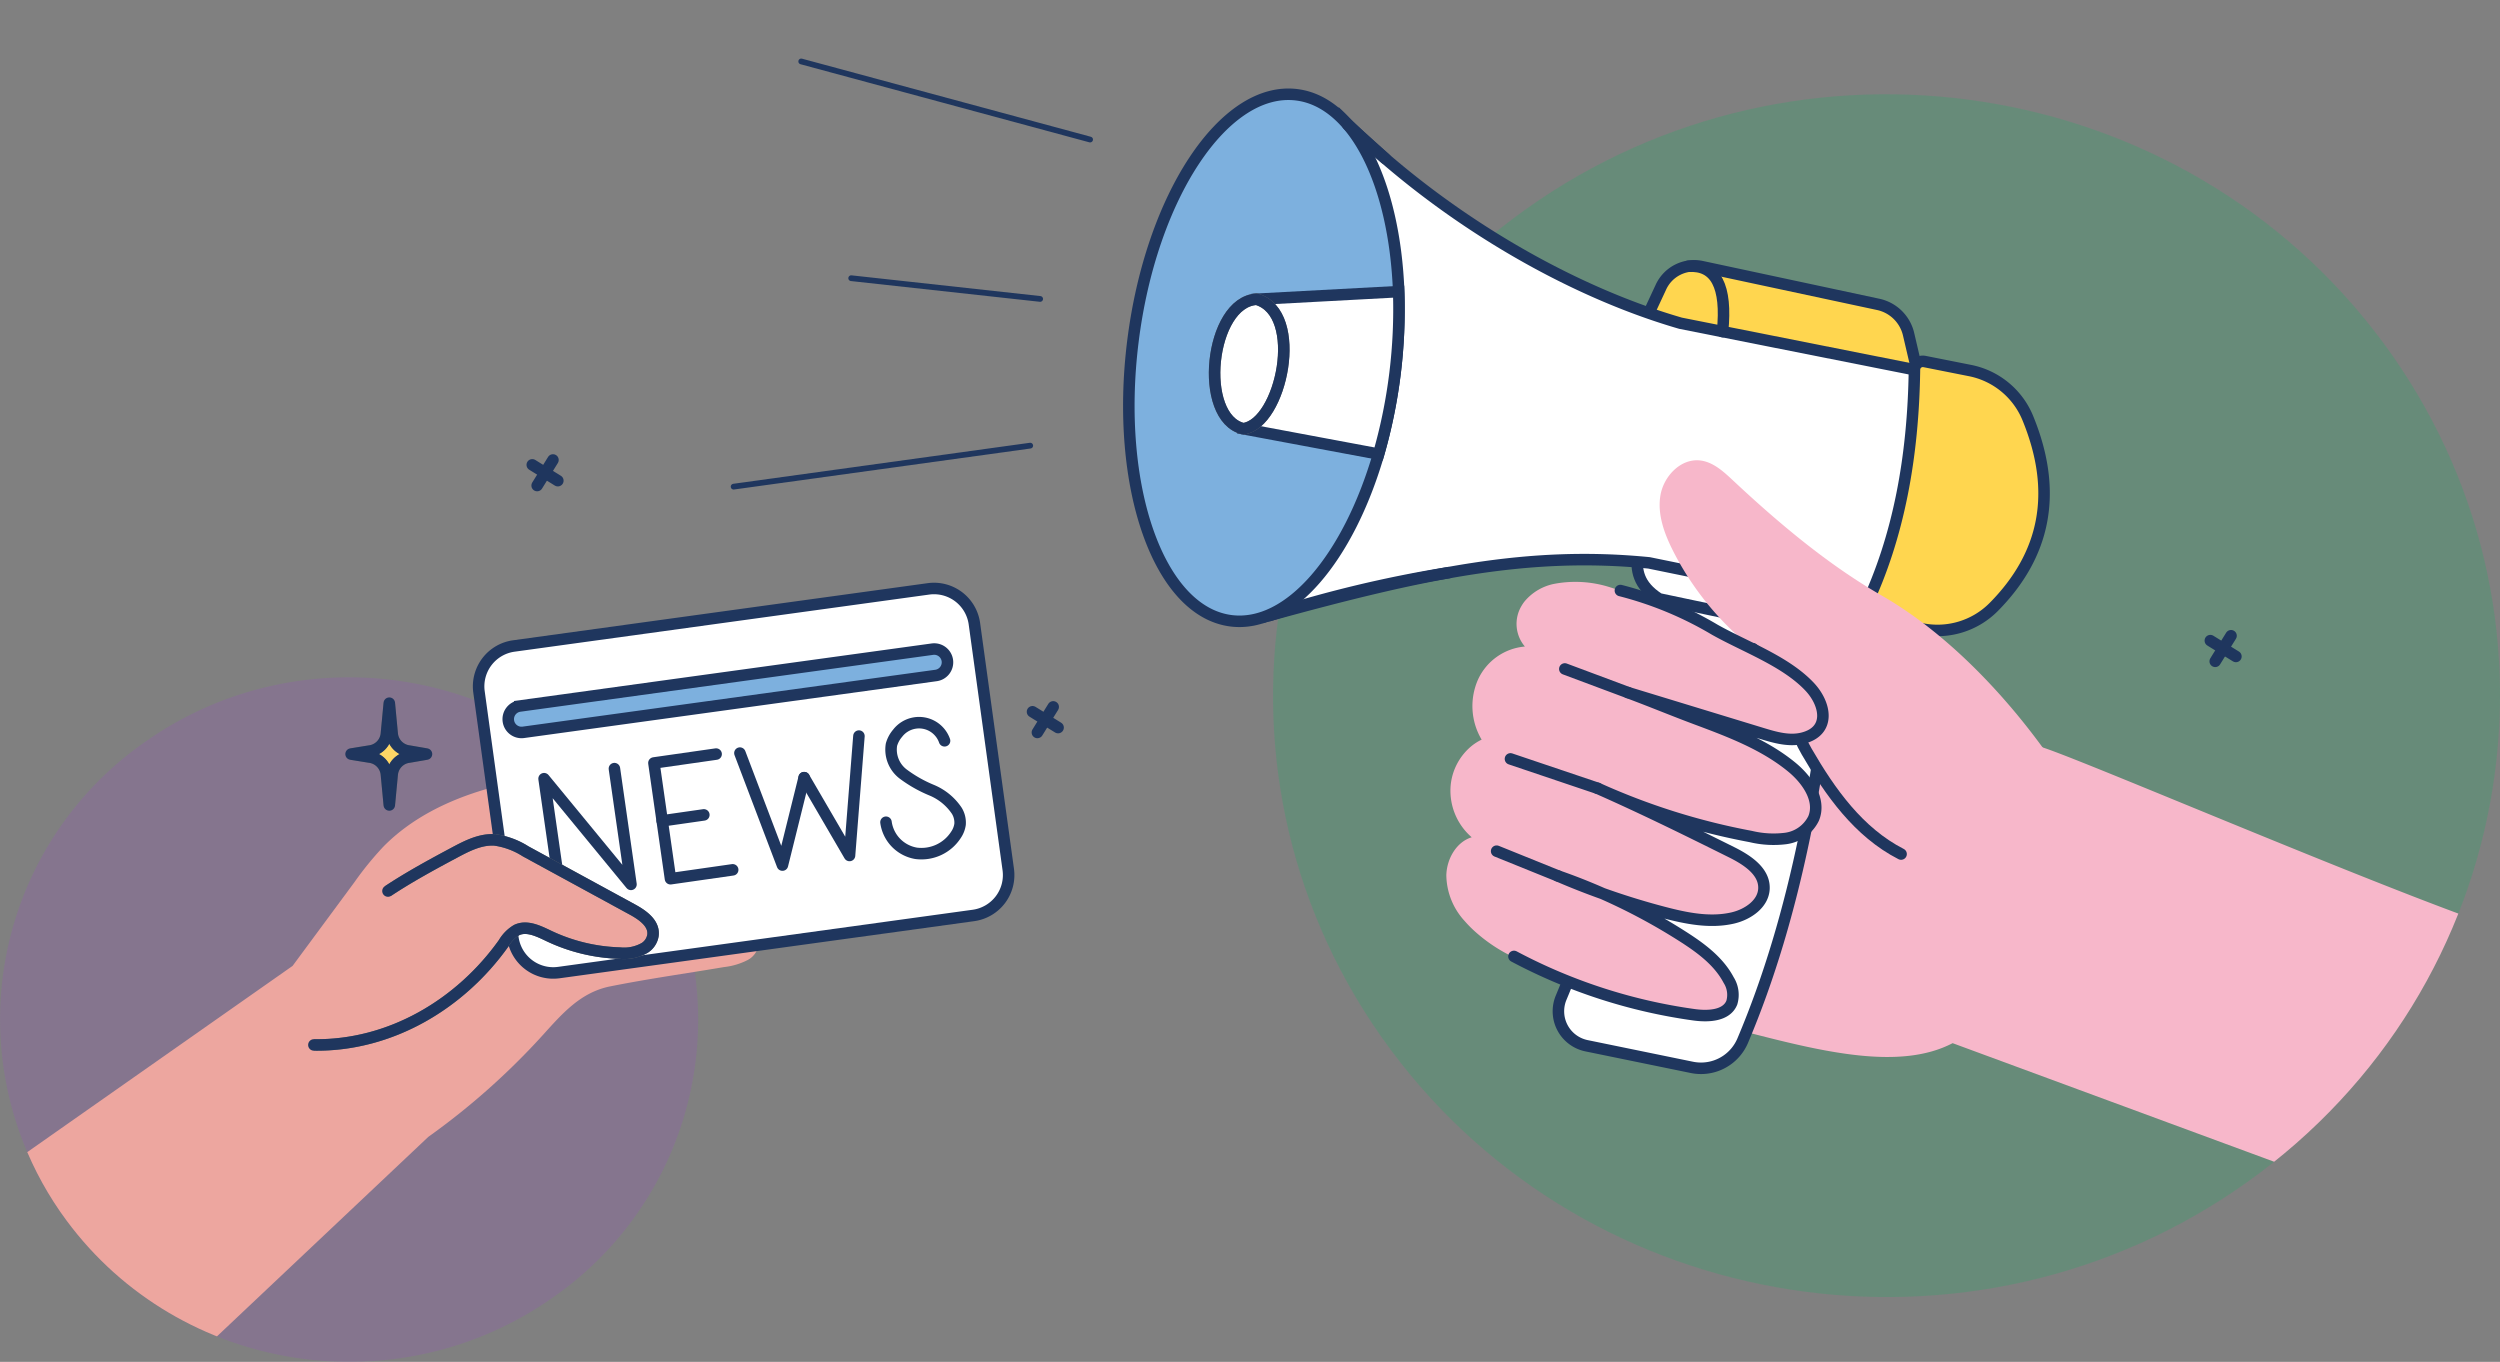
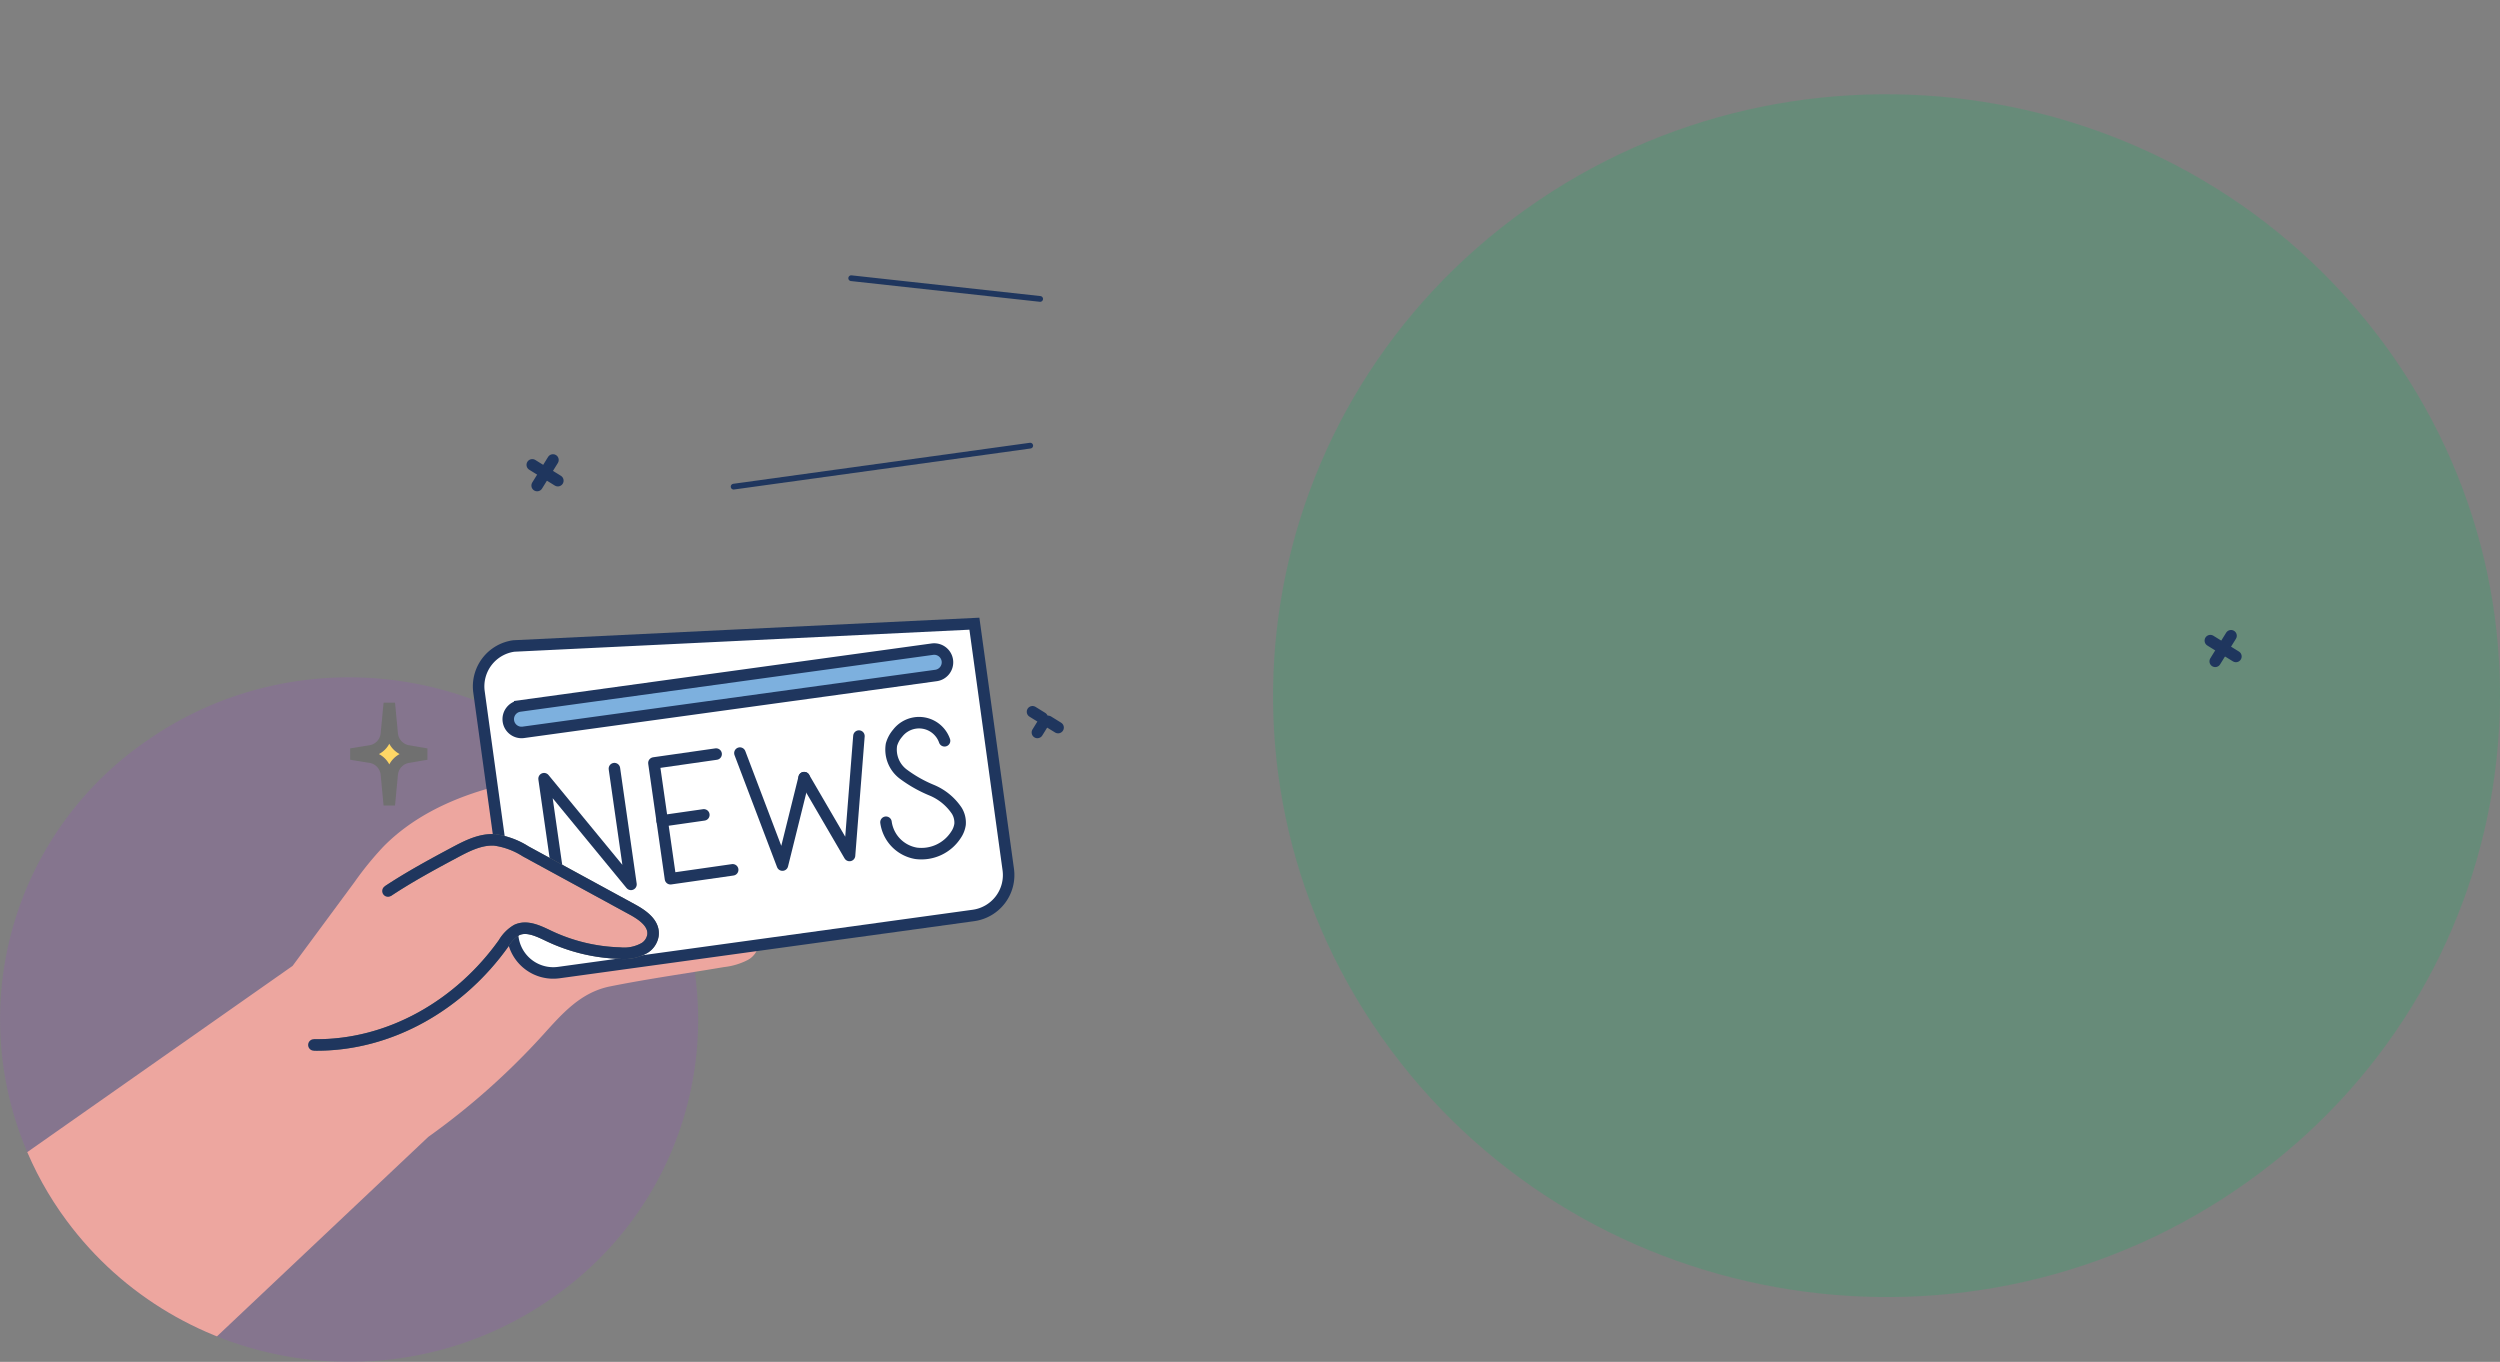
<svg xmlns="http://www.w3.org/2000/svg" width="434.373" height="236.618" viewBox="0 0 434.373 236.618">
  <rect x="0" y="0" width="434.373" height="236.618" fill="#808080" stroke="none" />
  <defs>
    <clipPath id="clip-path">
-       <path id="Path_534" data-name="Path 534" d="M95.6,215.9c34.6,46.688,101.255,57.033,148.881,23.119s58.182-99.266,23.58-145.95S107.264,13.682,59.646,47.6,37.01,129.116,71.611,175.8" transform="translate(800.45 86.373)" fill="#05bc62" opacity="0.2" />
-     </clipPath>
+       </clipPath>
    <clipPath id="clip-path-2">
      <path id="Path_535" data-name="Path 535" d="M86.822,144.411c19.691,26.57,57.623,32.457,84.726,13.157,10.542-7.509,61.43-34.958,77.768-53.511,25.318-28.751,14.29-52.023,2.258-68.256C231.883,9.236,127.342,42.053,100.243,61.357a58.7,58.7,0,0,0-13.422,83.054" transform="translate(604.5 198.116)" fill="#9e4ec8" opacity="0.2" />
    </clipPath>
  </defs>
  <g id="Group_5524" data-name="Group 5524" transform="translate(-657.814 -140.424)">
    <g id="Group_5514" data-name="Group 5514" transform="translate(-19.403 10)">
      <path id="Path_502" data-name="Path 502" d="M95.6,215.9c34.6,46.688,101.255,57.033,148.881,23.119s58.182-99.266,23.58-145.95S166.8,36.038,119.181,69.959,61,169.213,95.6,215.9" transform="translate(823.167 96.808)" fill="#05bc62" opacity="0.2" />
      <g id="Mask_Group_9" data-name="Mask Group 9" transform="translate(22.717 10.435)" clip-path="url(#clip-path)">
        <g id="Group_5513" data-name="Group 5513">
          <path id="Path_516" data-name="Path 516" d="M187.466,591.887l9.7,58.826-109.2-40.278c-9.1,4.764-22.4,1.551-35.849-1.93l-2.839-.737-7.726-2.488-.01,0-20.085-6.47-7.347-2.366q-.418-.133-.843-.295s0,0-.007,0a23.569,23.569,0,0,1-3.113-1.443,27.656,27.656,0,0,1-5.508-3.981,21.188,21.188,0,0,1-1.495-1.553A11.977,11.977,0,0,1,0,581.265c.072-2.907,1.79-5.811,4.409-6.6a10.7,10.7,0,0,1-3.649-9.1,10.112,10.112,0,0,1,3.484-6.641,8.685,8.685,0,0,1,1.891-1.224,11.412,11.412,0,0,1-.623-10.457,9.887,9.887,0,0,1,8.135-5.72,6.077,6.077,0,0,1-.614-7.009,6.573,6.573,0,0,1,.56-.83,8.988,8.988,0,0,1,5.267-3.073,19.743,19.743,0,0,1,9.6.622q.652.2,1.275.434c.163.062.328.123.492.183,2.194.82,4.409,1.587,6.637,2.325q1.593.53,3.194,1.039h0c2.935.941,5.883,1.848,8.828,2.771,0,0,0,0,0,0,4.437,1.4,8.866,2.832,13.219,4.481q2.339.888,4.661,1.824h0c9.489,3.816,18.82,8.137,28.358,11.767,2.738,1.042,5.495,2.028,8.276,2.927l.194.064h0c8.27,2.669,67.715,28.3,83.862,32.833" transform="translate(905.8 -309.199)" fill="#f7b7ca" />
          <path id="Path_517" data-name="Path 517" d="M767.209,207.078l-2-8.565a6.917,6.917,0,0,0-5.21-5.237l-30.738-6.58a6.358,6.358,0,0,0-7.119,3.608l-3.292,7.07Z" transform="translate(220.923 -20.384)" fill="#ffd64f" stroke="#1f365e" stroke-width="2" />
          <path id="Path_518" data-name="Path 518" d="M828.612,511.092c-2.577,27.531-8.227,52.8-17.634,75.3a6.119,6.119,0,0,0,4.408,8.373l18.309,3.757a7.863,7.863,0,0,0,7.585-2.627,7.943,7.943,0,0,0,1.244-2.029c9.173-21.646,14.021-47.518,16.191-76.007Z" transform="translate(114.776 -293.077)" fill="#fff" stroke="#1f365e" stroke-width="2" />
          <path id="Path_520" data-name="Path 520" d="M780.788,500.04c-.334,2.743.021,5.422,3.715,7.788l30.252,6.38c3.978-1.038,5.712-2.919,5.117-5.673Z" transform="translate(158.267 -283.79)" fill="#fff" stroke="#1f365e" stroke-width="2" />
          <path id="Path_521" data-name="Path 521" d="M740.768,112.608l-41.042-8.394c-20.784-2.054-38.772,1.666-65.939,9.138L646.5,27.129c16.85,16.768,38.836,29.7,58.7,35.448l43.331,8.611a12.672,12.672,0,0,1,9.262,7.565c4.976,12.069,2.757,22.082-5.467,30.381a12.693,12.693,0,0,1-11.561,3.474" transform="translate(241.293 113.573)" fill="#fff" stroke="#1f365e" stroke-width="2" />
          <path id="Path_522" data-name="Path 522" d="M1332.585,34.291a91.205,91.205,0,0,1-3.487,28.225c-5.238,18.008-15.482,30.231-25.618,28.969-12.573-1.566-20.219-23.295-17.076-48.532S1302.287-1.475,1314.862.091c10.105,1.258,17.027,15.54,17.723,34.2" transform="translate(-435.064 136.367)" fill="#7db0de" stroke="#1f365e" stroke-width="2" />
          <path id="Path_523" data-name="Path 523" d="M606.516,333.179a13.75,13.75,0,0,1-12.526,3.763l-8.71-1.781a1.456,1.456,0,0,1-1.025-2.051c5.777-12.162,8.308-26.06,8.515-41.2a1.458,1.458,0,0,1,1.741-1.412l7.892,1.568a13.734,13.734,0,0,1,10.035,8.2c5.391,13.075,2.986,23.924-5.923,32.915" transform="translate(394.365 -107.699)" fill="#ffd64f" stroke="#1f365e" stroke-width="2" />
          <path id="Path_524" data-name="Path 524" d="M1312.709,214.647a91.205,91.205,0,0,1-3.487,28.225l-23.524-4.4,2.33-22.5Z" transform="translate(-415.189 -43.989)" fill="#fff" stroke="#1f365e" stroke-width="2" />
          <path id="Path_526" data-name="Path 526" d="M1415.989,245.437c6.648-.819,10.724-20.068,2.329-22.5-8.174.454-10.237,20.616-2.329,22.5" transform="translate(-545.479 -50.955)" fill="#fff" stroke="#707070" stroke-width="2" />
          <path id="Path_527" data-name="Path 527" d="M1415.989,245.437c6.648-.819,10.724-20.068,2.329-22.5C1410.143,223.392,1408.081,243.554,1415.989,245.437Z" transform="translate(-545.479 -50.955)" fill="none" stroke="#1f365e" stroke-linecap="round" stroke-linejoin="round" stroke-width="2" />
          <path id="Path_528" data-name="Path 528" d="M932.73,186.986q7.166-.463,5.955,11.346" transform="translate(15.105 -20.732)" fill="none" stroke="#1f365e" stroke-linecap="round" stroke-linejoin="round" stroke-width="2" />
-           <path id="Path_529" data-name="Path 529" d="M627.722,456.22a16.259,16.259,0,0,0-2.565-5.812c-7.685-11.071-18.168-22.228-29.749-28.861-9.24-5.293-17.96-12.646-25.751-19.939-1.669-1.562-3.481-3.245-5.754-3.5-3.354-.374-6.324,2.743-6.884,6.071s.694,6.688,2.222,9.7a51.575,51.575,0,0,0,13.827,16.929c5.472,4.355,5.906,11.924,9.355,17.878,4.064,7.017,9.007,14.024,16.408,17.811a26.047,26.047,0,0,0,21.98.663c6.143-1.95,8.028-5.782,6.91-10.941" transform="translate(385.979 -198.118)" fill="#f7b7ca" />
          <path id="Path_530" data-name="Path 530" d="M739.639,602.948c5.472,4.355,5.905,11.924,9.355,17.879,4.064,7.016,9.007,14.024,16.408,17.811" transform="translate(219.41 -370.259)" fill="none" stroke="#1f365e" stroke-linecap="round" stroke-linejoin="round" stroke-width="2" />
          <path id="Path_531" data-name="Path 531" d="M843.149,539.761a62.2,62.2,0,0,1,16.422,6.821c5.263,2.961,12.24,5.438,16.428,9.863,2.872,3.034,3.759,7.748-1.208,8.975-2.335.577-4.775-.131-7.076-.834L844.5,557.5c4.2,1.569,7.731,3.045,11.93,4.614,5.816,2.173,11.751,4.413,16.544,8.366,2.662,2.2,5.072,5.708,3.74,8.892a6.323,6.323,0,0,1-4.792,3.46,16.863,16.863,0,0,1-6.115-.331,116.733,116.733,0,0,1-26.617-8.378c8.1,3.586,15.345,7.163,23.276,11.108,2.667,1.327,5.723,3.3,5.628,6.286-.085,2.694-2.83,4.543-5.451,5.143-3.934.9-8.042.059-11.947-.965a128.943,128.943,0,0,1-18.43-6.355,103.577,103.577,0,0,1,21.569,10.435c3.178,2.02,6.367,4.33,8.123,7.666a4.778,4.778,0,0,1,.547,3.932c-.939,2.3-4.094,2.436-6.548,2.1a94.181,94.181,0,0,1-31.3-10.138Z" transform="translate(92.894 -317.166)" fill="#f7b7ca" />
          <path id="Path_532" data-name="Path 532" d="M843.149,539.761a62.2,62.2,0,0,1,16.422,6.821c5.263,2.961,12.24,5.438,16.428,9.863,2.872,3.034,3.759,7.748-1.208,8.975-2.335.577-4.775-.131-7.076-.834L844.5,557.5c4.2,1.569,7.731,3.045,11.93,4.614,5.816,2.173,11.751,4.413,16.544,8.366,2.662,2.2,5.072,5.708,3.74,8.892a6.323,6.323,0,0,1-4.792,3.46,16.863,16.863,0,0,1-6.115-.331,116.733,116.733,0,0,1-26.617-8.378c8.1,3.586,15.345,7.163,23.276,11.108,2.667,1.327,5.723,3.3,5.628,6.286-.085,2.694-2.83,4.543-5.451,5.143-3.934.9-8.042.059-11.947-.965a128.943,128.943,0,0,1-18.43-6.355,103.577,103.577,0,0,1,21.569,10.435c3.178,2.02,6.367,4.33,8.123,7.666a4.778,4.778,0,0,1,.547,3.932c-.939,2.3-4.094,2.436-6.548,2.1a94.181,94.181,0,0,1-31.3-10.138" transform="translate(92.894 -317.166)" fill="none" stroke="#1f365e" stroke-linecap="round" stroke-linejoin="round" stroke-width="2" />
          <line id="Line_30" data-name="Line 30" x1="11.007" y1="4.111" transform="translate(926.384 236.22)" fill="none" stroke="#1f365e" stroke-linecap="round" stroke-linejoin="round" stroke-width="2" />
          <line id="Line_31" data-name="Line 31" x1="15.141" y1="5.109" transform="translate(916.941 251.846)" fill="none" stroke="#1f365e" stroke-linecap="round" stroke-linejoin="round" stroke-width="2" />
          <line id="Line_32" data-name="Line 32" x1="10.621" y1="4.292" transform="translate(914.537 267.879)" fill="none" stroke="#1f365e" stroke-linecap="round" stroke-linejoin="round" stroke-width="2" />
          <path id="Path_533" data-name="Path 533" d="M1262.877,520.311a212.882,212.882,0,0,0-31.115,7.438" transform="translate(-356.682 -300.823)" fill="none" stroke="#1f365e" stroke-linecap="round" stroke-linejoin="round" stroke-width="2" />
          <line id="Line_33" data-name="Line 33" x1="6.499" y1="5.854" transform="translate(888.667 141.667)" fill="none" stroke="#1f365e" stroke-linecap="round" stroke-linejoin="round" stroke-width="2" />
        </g>
      </g>
    </g>
    <g id="Group_5515" data-name="Group 5515" transform="translate(-21.92 10)">
      <path id="Path_503" data-name="Path 503" d="M86.822,144.411c19.691,26.57,57.623,32.457,84.726,13.157a58.709,58.709,0,0,0,13.419-83.058c-19.691-26.565-57.625-32.457-84.724-13.153a58.7,58.7,0,0,0-13.422,83.054" transform="translate(604.5 198.116)" fill="#9e4ec8" opacity="0.2" />
      <g id="Mask_Group_10" data-name="Mask Group 10" clip-path="url(#clip-path-2)">
        <g id="Group_5512" data-name="Group 5512" transform="translate(-59.252 56.614)">
          <path id="Path_504" data-name="Path 504" d="M76.566,274.551,87.317,260a56.474,56.474,0,0,1,5.042-6.189c4.869-4.945,11.251-8.063,17.924-10,7.78-2.253,15.143-5.731,23.043-7.835a49.877,49.877,0,0,1,12.131-2.053,7.9,7.9,0,0,1,3.965.737,2.967,2.967,0,0,1,1.621,3.264c-.4,1.254-1.8,1.916-3.068,2.429q-11.51,4.657-23.334,8.569c8.484-3.218,17.515-4.221,26.592-5.193,2.1-.224,4.7-.147,5.683,1.625a3.421,3.421,0,0,1-.929,3.974,11.076,11.076,0,0,1-3.969,2.109l-20.226,7.44c4.813-.473,9.661-2.147,14.269-3.553s9.547-2.449,14.259-1.4a2.91,2.91,0,0,1,1.626.78c.772.9.192,2.271-.615,3.142-1.835,1.983-4.575,2.939-7.194,3.82l-19.492,6.554a100.455,100.455,0,0,1,16.55-1.262,10.89,10.89,0,0,1,3.91.5,3.682,3.682,0,0,1,2.479,2.718,3.633,3.633,0,0,1-1.981,3.368,11.768,11.768,0,0,1-4.067,1.208c-6.59,1.117-13.254,2.045-19.8,3.359-5.185,1.04-8.391,4.818-11.73,8.5a124.159,124.159,0,0,1-19.861,17.647L33.254,367.4,0,328.29Z" transform="translate(713.255 -32.915)" fill="#eda69f" />
-           <path id="Path_505" data-name="Path 505" d="M960.076,66.735l72.039-9.924a7.084,7.084,0,0,0,6.051-7.985l-5.884-42.709A7.084,7.084,0,0,0,1024.3.066L952.258,9.99a7.084,7.084,0,0,0-6.051,7.984l5.884,42.709a7.084,7.084,0,0,0,7.985,6.051" transform="translate(-123.995 176.059)" fill="#fff" stroke="#1f365e" stroke-width="2" />
+           <path id="Path_505" data-name="Path 505" d="M960.076,66.735l72.039-9.924a7.084,7.084,0,0,0,6.051-7.985l-5.884-42.709L952.258,9.99a7.084,7.084,0,0,0-6.051,7.984l5.884,42.709a7.084,7.084,0,0,0,7.985,6.051" transform="translate(-123.995 176.059)" fill="#fff" stroke="#1f365e" stroke-width="2" />
          <path id="Path_506" data-name="Path 506" d="M997.025,113.112l71.7-9.878a2.308,2.308,0,0,0-.63-4.573l-71.7,9.878a2.308,2.308,0,0,0,.63,4.573" transform="translate(-167.108 87.941)" fill="#7db0de" stroke="#1f365e" stroke-width="2" />
          <path id="Path_507" data-name="Path 507" d="M1064.98,293.416l2.878,20.111-15.1-18.363,2.878,20.111" transform="translate(-219.24 -86.058)" fill="none" stroke="#1f365e" stroke-linecap="round" stroke-linejoin="round" stroke-width="2" />
          <path id="Path_508" data-name="Path 508" d="M1242.461,269.71l-10.81,1.547,2.878,20.112,10.81-1.547" transform="translate(-379.048 -64.88)" fill="none" stroke="#1f365e" stroke-linecap="round" stroke-linejoin="round" stroke-width="2" />
          <line id="Line_23" data-name="Line 23" y1="1.036" x2="7.237" transform="translate(854.042 215.396)" fill="none" stroke="#1f365e" stroke-linecap="round" stroke-linejoin="round" stroke-width="2" />
          <path id="Path_509" data-name="Path 509" d="M1371.712,268.116l7.389,19.459,3.773-15.195" transform="translate(-504.168 -63.457)" fill="none" stroke="#1f365e" stroke-linecap="round" stroke-linejoin="round" stroke-width="2" />
          <path id="Path_510" data-name="Path 510" d="M1485.867,240.375l-1.635,20.75-7.883-13.527" transform="translate(-597.642 -38.674)" fill="none" stroke="#1f365e" stroke-linecap="round" stroke-linejoin="round" stroke-width="2" />
          <path id="Path_511" data-name="Path 511" d="M1619.839,221.79a4.692,4.692,0,0,0-8.146-1.32,5.244,5.244,0,0,0-1.077,1.993,5.328,5.328,0,0,0,2,5.077,22.651,22.651,0,0,0,4.982,2.831,9.739,9.739,0,0,1,4.378,3.59,3.957,3.957,0,0,1,.56,2.355,4.315,4.315,0,0,1-.712,1.815,7.143,7.143,0,0,1-6.931,3.211,6.347,6.347,0,0,1-5.228-5.4" transform="translate(-716.739 -19.269)" fill="none" stroke="#1f365e" stroke-linecap="round" stroke-linejoin="round" stroke-width="2" />
          <path id="Path_512" data-name="Path 512" d="M690.741,418.29c3.688-2.441,7.624-4.58,11.514-6.659,2.213-1.184,4.582-2.4,7.085-2.217a13.485,13.485,0,0,1,5.32,1.983L733.2,421.5c1.8.982,3.873,2.421,3.579,4.514a3.179,3.179,0,0,1-1.411,2.142,7.176,7.176,0,0,1-4.37.915,30.793,30.793,0,0,1-12.29-2.965c-1.774-.844-3.812-1.877-5.591-1.043a6.357,6.357,0,0,0-2.258,2.279c-7.551,10.633-19.744,17.877-32.989,17.689" transform="translate(115.656 -189.665)" fill="#eda69f" stroke="#707070" stroke-width="2" />
          <path id="Path_513" data-name="Path 513" d="M690.741,418.29c3.688-2.441,7.624-4.58,11.514-6.659,2.213-1.184,4.582-2.4,7.085-2.217a13.485,13.485,0,0,1,5.32,1.983L733.2,421.5c1.8.982,3.873,2.421,3.579,4.514a3.179,3.179,0,0,1-1.411,2.142,7.176,7.176,0,0,1-4.37.915,30.793,30.793,0,0,1-12.29-2.965c-1.774-.844-3.812-1.877-5.591-1.043a6.357,6.357,0,0,0-2.258,2.279c-7.551,10.633-19.744,17.877-32.989,17.689" transform="translate(115.656 -189.665)" fill="none" stroke="#1f365e" stroke-linecap="round" stroke-linejoin="round" stroke-width="2" />
          <g id="Group_5509" data-name="Group 5509" transform="translate(918.383 196.63)">
            <g id="Group_5507" data-name="Group 5507">
              <line id="Line_26" data-name="Line 26" x1="1.749" y1="1.082" transform="translate(2.696 2.515)" fill="none" stroke="#1f365e" stroke-linecap="round" stroke-linejoin="round" stroke-width="2" />
              <line id="Line_27" data-name="Line 27" x1="1.686" y1="1.043" transform="translate(0 0.848)" fill="none" stroke="#1f365e" stroke-linecap="round" stroke-linejoin="round" stroke-width="2" />
              <line id="Line_28" data-name="Line 28" y1="1.749" x2="1.082" transform="translate(0.848 2.696)" fill="none" stroke="#1f365e" stroke-linecap="round" stroke-linejoin="round" stroke-width="2" />
-               <line id="Line_29" data-name="Line 29" y1="1.686" x2="1.043" transform="translate(2.554)" fill="none" stroke="#1f365e" stroke-linecap="round" stroke-linejoin="round" stroke-width="2" />
            </g>
          </g>
          <path id="Path_514" data-name="Path 514" d="M745.057,186.816l.5,5.282a3.338,3.338,0,0,0,2.946,3.041l3.012.519-3.012.519a3.337,3.337,0,0,0-2.946,3.041l-.5,5.282-.5-5.282a3.337,3.337,0,0,0-2.946-3.041l-3.193-.519,3.193-.519a3.337,3.337,0,0,0,2.946-3.041Z" transform="translate(61.57 9.171)" fill="#ffd766" stroke="#707070" stroke-width="2" />
-           <path id="Path_515" data-name="Path 515" d="M745.057,186.816l.5,5.282a3.338,3.338,0,0,0,2.946,3.041l3.012.519-3.012.519a3.337,3.337,0,0,0-2.946,3.041l-.5,5.282-.5-5.282a3.337,3.337,0,0,0-2.946-3.041l-3.193-.519,3.193-.519a3.337,3.337,0,0,0,2.946-3.041Z" transform="translate(61.57 9.171)" fill="none" stroke="#1f365e" stroke-linecap="round" stroke-linejoin="round" stroke-width="2" />
        </g>
      </g>
    </g>
    <g id="Group_5516" data-name="Group 5516" transform="translate(1041.858 250.884)">
      <g id="Group_5507-2" data-name="Group 5507">
        <line id="Line_26-2" data-name="Line 26" x1="1.749" y1="1.082" transform="translate(2.696 2.515)" fill="none" stroke="#1f365e" stroke-linecap="round" stroke-linejoin="round" stroke-width="2" />
        <line id="Line_27-2" data-name="Line 27" x1="1.686" y1="1.043" transform="translate(0 0.848)" fill="none" stroke="#1f365e" stroke-linecap="round" stroke-linejoin="round" stroke-width="2" />
        <line id="Line_28-2" data-name="Line 28" y1="1.749" x2="1.082" transform="translate(0.848 2.696)" fill="none" stroke="#1f365e" stroke-linecap="round" stroke-linejoin="round" stroke-width="2" />
        <line id="Line_29-2" data-name="Line 29" y1="1.686" x2="1.043" transform="translate(2.554)" fill="none" stroke="#1f365e" stroke-linecap="round" stroke-linejoin="round" stroke-width="2" />
      </g>
    </g>
    <g id="Group_5517" data-name="Group 5517" transform="translate(750.294 220.343)">
      <g id="Group_5507-3" data-name="Group 5507">
        <line id="Line_26-3" data-name="Line 26" x1="1.749" y1="1.082" transform="translate(2.696 2.515)" fill="none" stroke="#1f365e" stroke-linecap="round" stroke-linejoin="round" stroke-width="2" />
        <line id="Line_27-3" data-name="Line 27" x1="1.686" y1="1.043" transform="translate(0 0.848)" fill="none" stroke="#1f365e" stroke-linecap="round" stroke-linejoin="round" stroke-width="2" />
        <line id="Line_28-3" data-name="Line 28" y1="1.749" x2="1.082" transform="translate(0.848 2.696)" fill="none" stroke="#1f365e" stroke-linecap="round" stroke-linejoin="round" stroke-width="2" />
        <line id="Line_29-3" data-name="Line 29" y1="1.686" x2="1.043" transform="translate(2.554)" fill="none" stroke="#1f365e" stroke-linecap="round" stroke-linejoin="round" stroke-width="2" />
      </g>
    </g>
-     <path id="Path_536" data-name="Path 536" d="M4551.138,142.671,4500.948,129.1" transform="translate(-3703.92 22)" fill="none" stroke="#1f365e" stroke-linecap="round" stroke-width="1" />
    <path id="Path_538" data-name="Path 538" d="M4551.138,142.671,4500.948,129.1" transform="matrix(0.921, -0.391, 0.391, 0.921, -3410.57, 1865.949)" fill="none" stroke="#1f365e" stroke-linecap="round" stroke-width="1" />
    <path id="Path_537" data-name="Path 537" d="M4531.059,142.671,4500.948,129.1" transform="translate(-3514.842 1456.849) rotate(-18)" fill="none" stroke="#1f365e" stroke-linecap="round" stroke-width="1" />
  </g>
</svg>